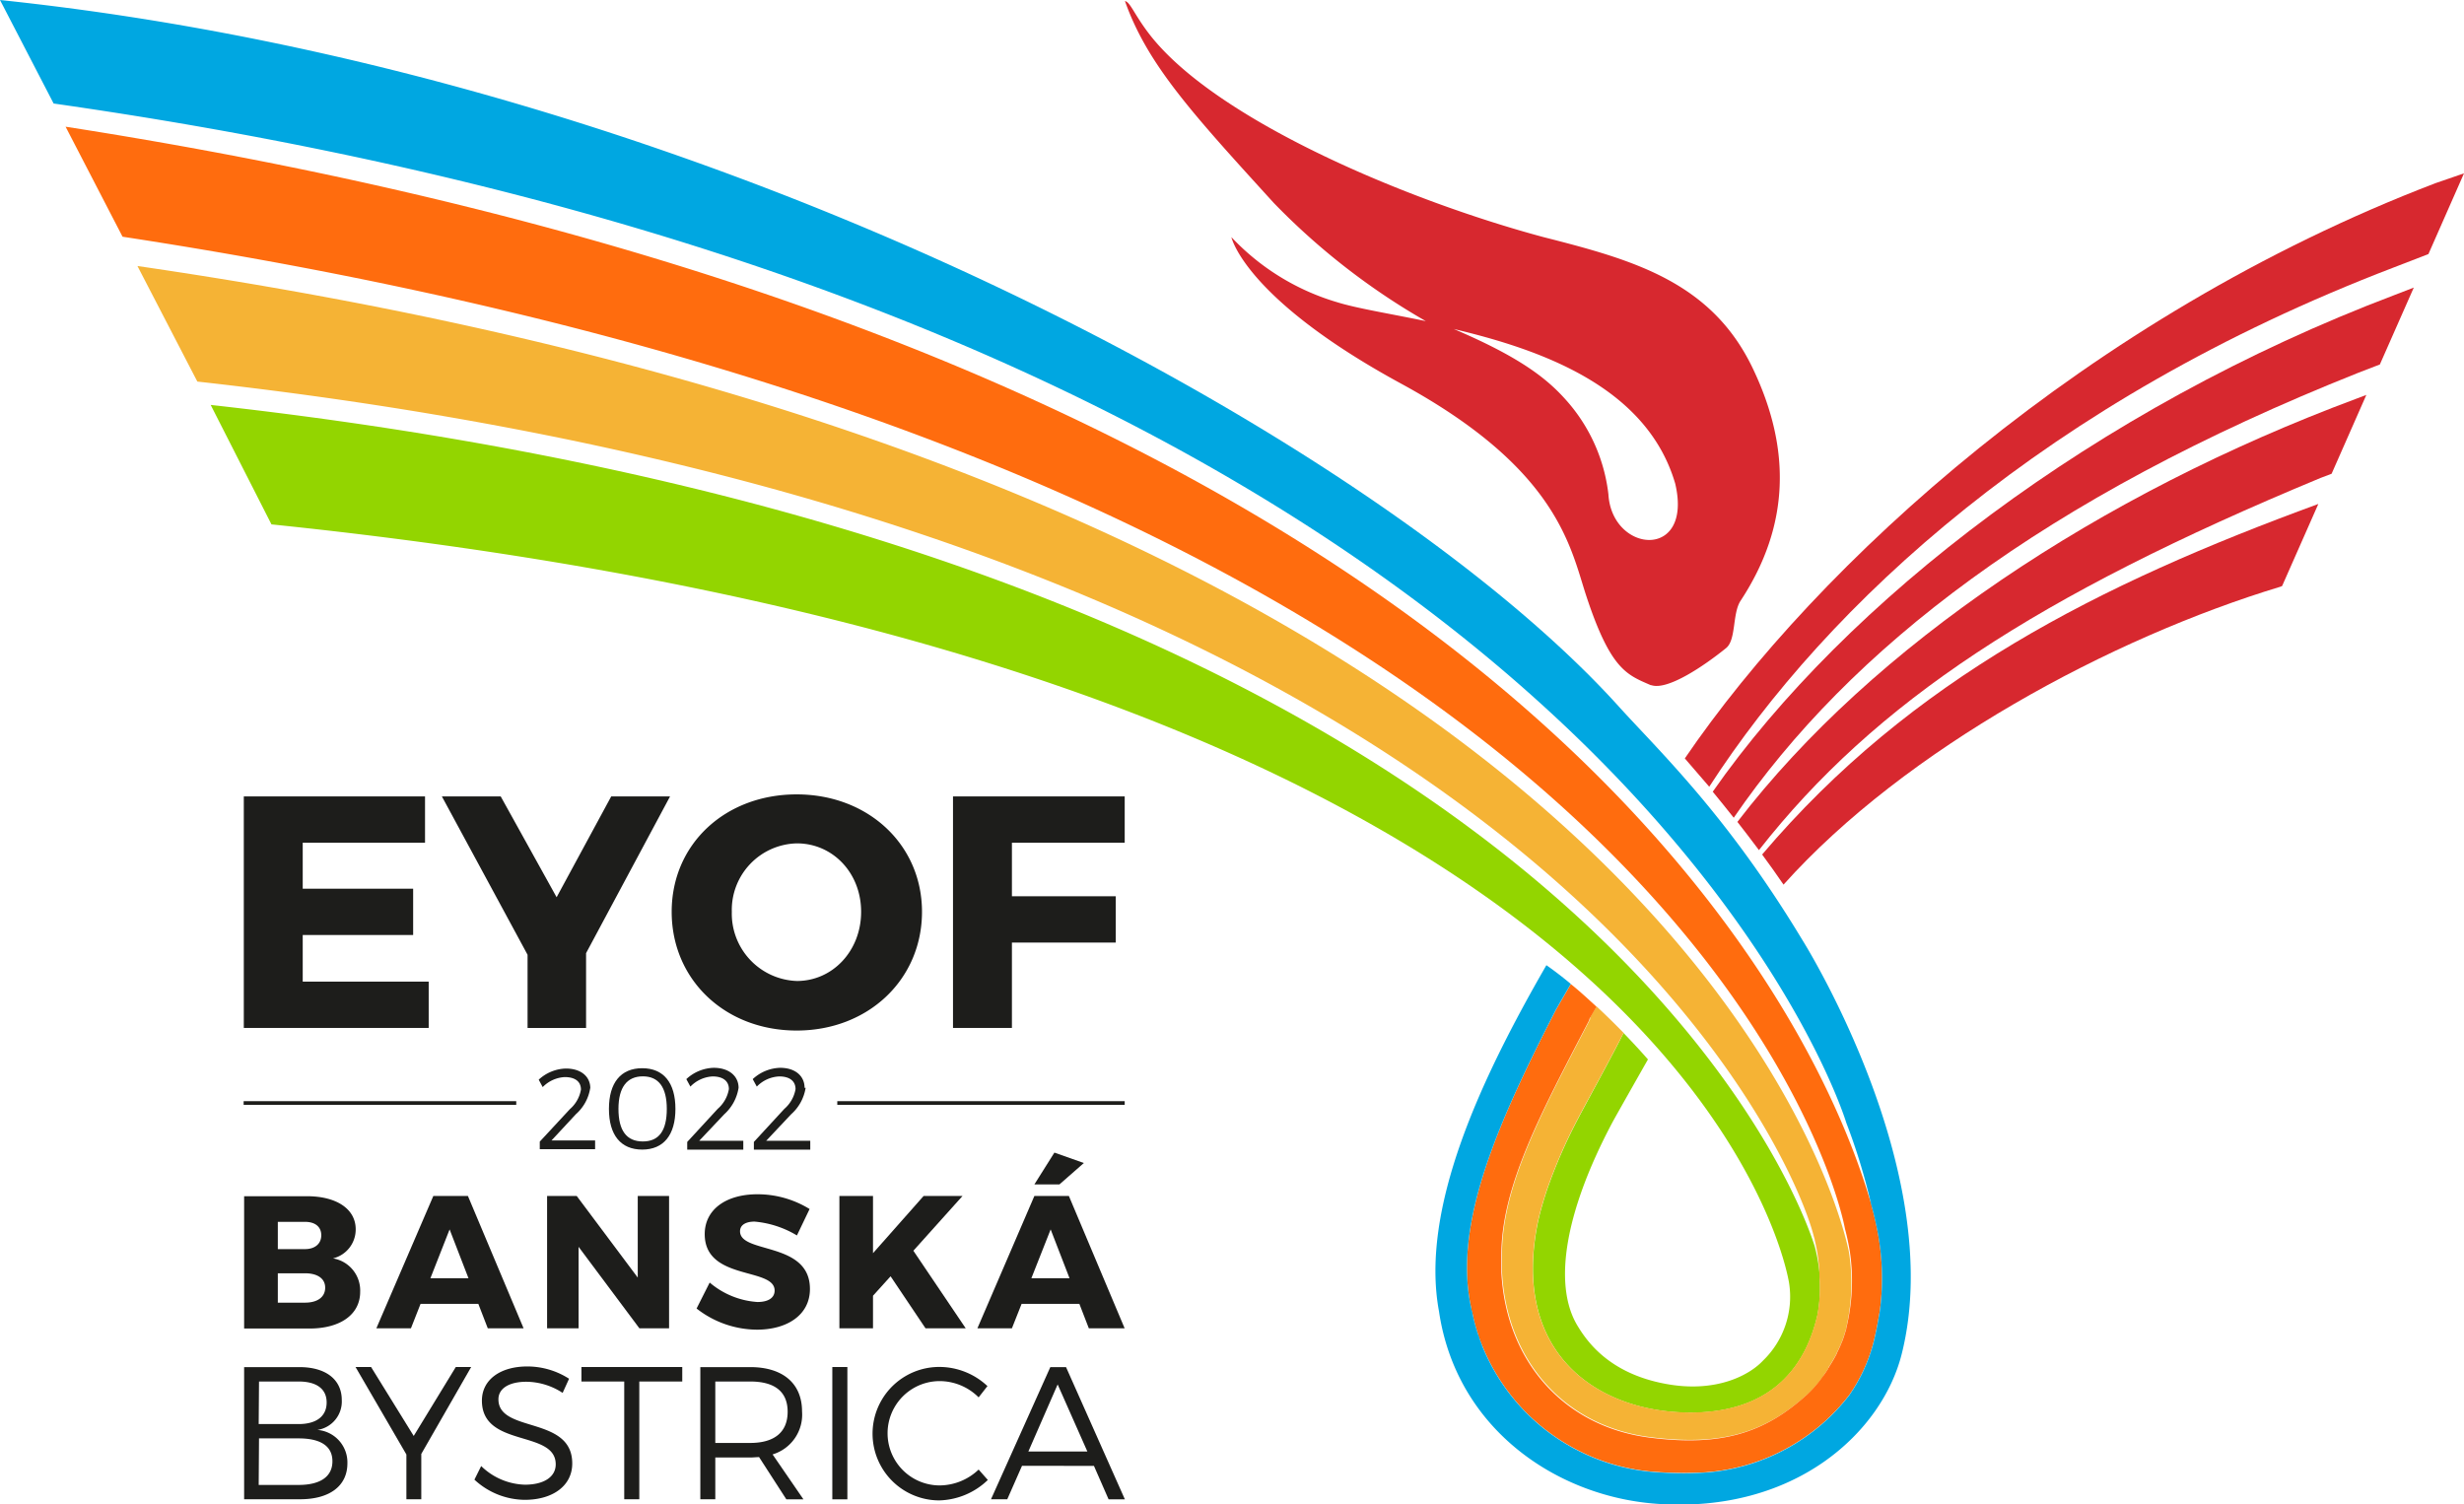
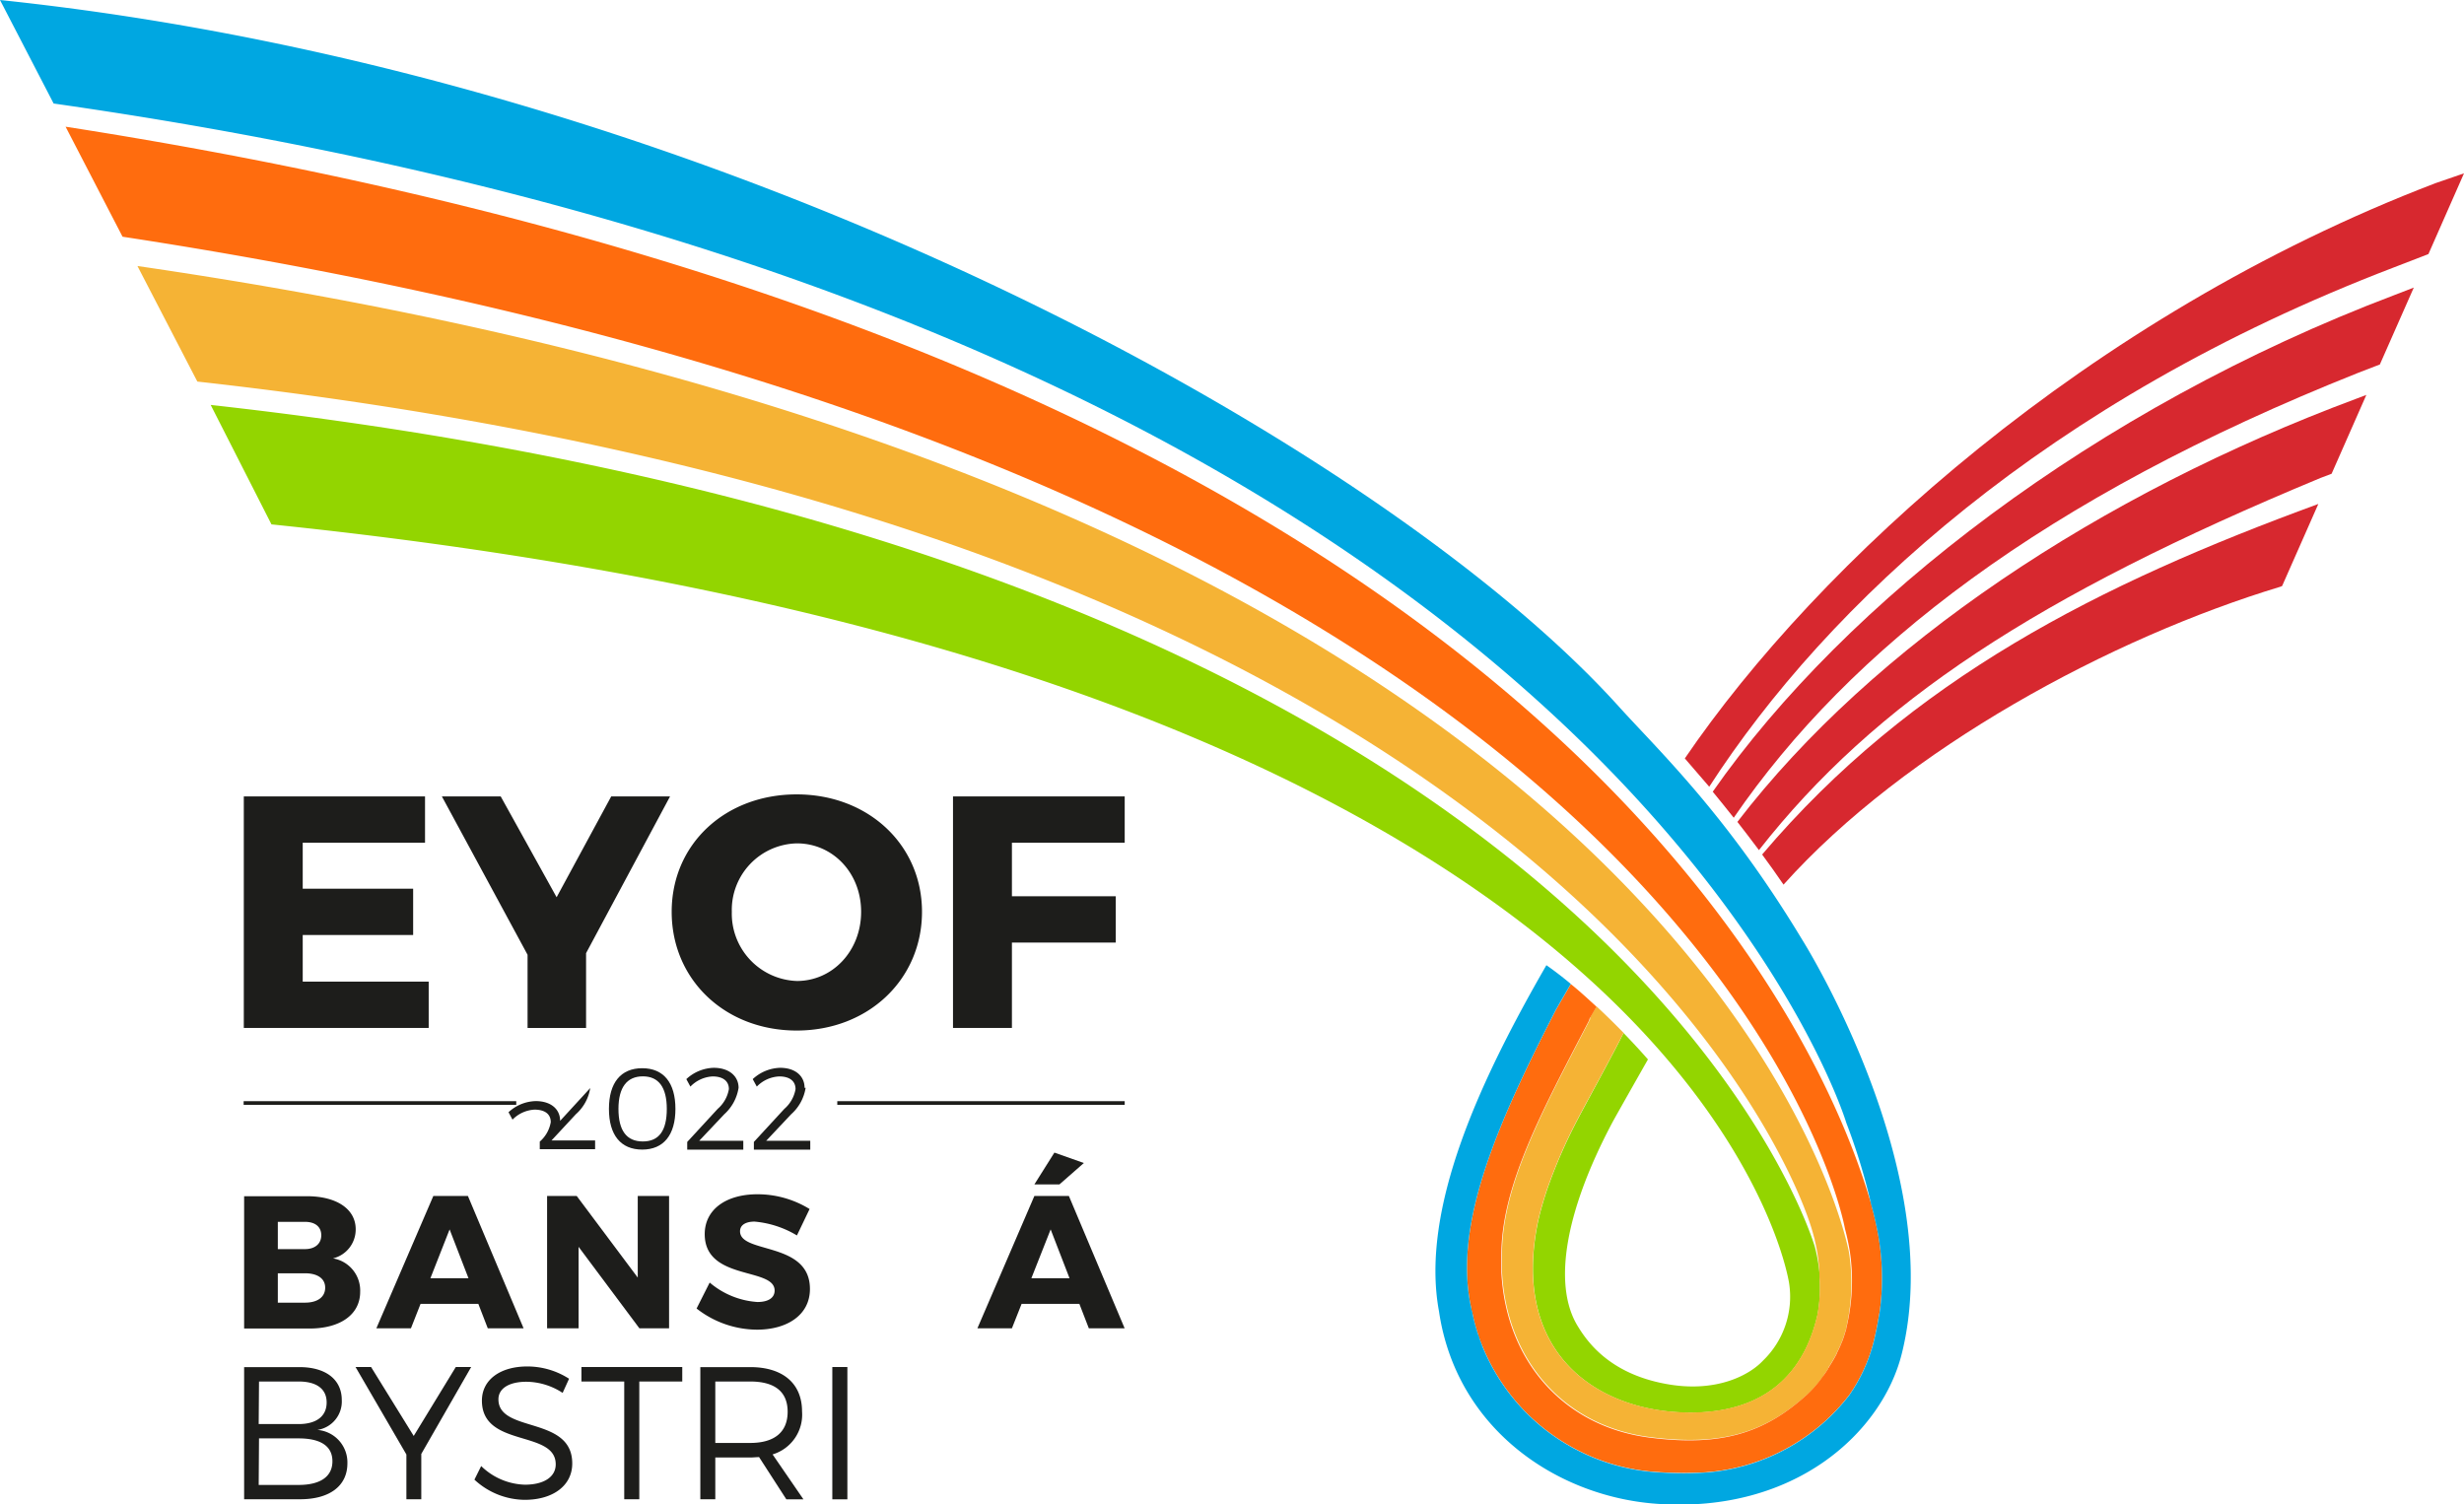
<svg xmlns="http://www.w3.org/2000/svg" viewBox="0 0 302.79 184.87">
  <defs>
    <style>.cls-1{fill:#1d1d1b;}.cls-2{fill:#a14391;}.cls-3{fill:#d7282f;}.cls-4{fill:#009fe3;}.cls-5{fill:#93d500;}.cls-6{fill:#f5b335;}.cls-7{fill:#ff6c0e;}.cls-8{fill:#e94e1b;}.cls-9{fill:#00a7e1;}</style>
  </defs>
  <g id="Layer_2" data-name="Layer 2">
    <g id="Vrstva_1" data-name="Vrstva 1">
      <polygon class="cls-1" points="37.2 103.56 37.2 109.21 50.77 109.21 50.77 114.9 37.2 114.9 37.2 120.63 52.68 120.63 52.68 126.32 29.96 126.32 29.96 97.87 52.23 97.87 52.23 103.56 37.2 103.56" />
      <polygon class="cls-1" points="72.02 126.32 64.83 126.32 64.83 117.33 54.3 97.87 61.53 97.87 68.4 110.26 75.11 97.87 82.34 97.87 72.02 117.13 72.02 126.32" />
      <path class="cls-1" d="M113.3,112.05c0,8.29-6.58,14.59-15.4,14.59s-15.36-6.26-15.36-14.59S89.12,97.62,97.9,97.62s15.4,6.18,15.4,14.43m-23.37,0a8.28,8.28,0,0,0,8,8.5c4.39,0,7.89-3.7,7.89-8.5s-3.5-8.41-7.89-8.41a8.18,8.18,0,0,0-8,8.41" />
      <polygon class="cls-1" points="124.35 103.56 124.35 110.14 137.11 110.14 137.11 115.83 124.35 115.83 124.35 126.32 117.11 126.32 117.11 97.87 138.21 97.87 138.21 103.56 124.35 103.56" />
-       <path class="cls-1" d="M72.53,133.71a5.39,5.39,0,0,1-1.76,3.21l-3,3.23h5.36v1.07h-6.8v-.93l3.71-4a4.07,4.07,0,0,0,1.35-2.39c0-1-.73-1.54-2-1.54a4.08,4.08,0,0,0-2.7,1.23l-.49-.91a5.1,5.1,0,0,1,3.34-1.37c1.82,0,3,.95,3,2.43" />
+       <path class="cls-1" d="M72.53,133.71a5.39,5.39,0,0,1-1.76,3.21l-3,3.23h5.36v1.07h-6.8v-.93a4.07,4.07,0,0,0,1.35-2.39c0-1-.73-1.54-2-1.54a4.08,4.08,0,0,0-2.7,1.23l-.49-.91a5.1,5.1,0,0,1,3.34-1.37c1.82,0,3,.95,3,2.43" />
      <path class="cls-1" d="M83,136.27c0,3.2-1.45,5-4.08,5s-4.09-1.78-4.09-5,1.46-5,4.09-5,4.08,1.79,4.08,5m-7,0c0,2.67,1,4,3,4s2.94-1.35,2.94-4-1-4-2.94-4-3,1.33-3,4" />
      <path class="cls-1" d="M90.76,133.68A5.5,5.5,0,0,1,89,136.93l-3.08,3.26h5.42v1.09H84.45v-.95l3.75-4.07a4.13,4.13,0,0,0,1.37-2.42c0-1-.74-1.56-2-1.56a4.09,4.09,0,0,0-2.73,1.25l-.5-.92a5.15,5.15,0,0,1,3.37-1.39c1.85,0,3.05,1,3.05,2.46" />
      <path class="cls-1" d="M37.71,147c3.65,0,6,1.57,6,4.06a3.65,3.65,0,0,1-2.79,3.58,4,4,0,0,1,3.34,4.11c0,2.77-2.41,4.51-6.24,4.51H30V147Zm-3.57,6.5h3.34c1.21,0,2-.65,2-1.7s-.76-1.65-2-1.65H34.14Zm0,6.58h3.34c1.53,0,2.48-.68,2.48-1.84s-1-1.77-2.48-1.77H34.14Z" />
      <path class="cls-1" d="M51.68,160.23l-1.18,3H46.25l7-16.26h4.25l6.84,16.26H59.94l-1.16-3Zm3.57-9.15-2.36,6h4.68Z" />
      <polygon class="cls-1" points="78.57 163.23 71.1 153.22 71.1 163.23 67.23 163.23 67.23 146.97 70.87 146.97 78.37 157 78.37 146.97 82.22 146.97 82.22 163.23 78.57 163.23" />
      <path class="cls-1" d="M99.48,148.59l-1.55,3.23a12.12,12.12,0,0,0-5.2-1.7c-1.07,0-1.79.4-1.79,1.19,0,2.81,8.59,1.21,8.59,7.09,0,3.25-2.88,5-6.5,5a12.13,12.13,0,0,1-7.43-2.6l1.61-3.19A10.06,10.06,0,0,0,93.08,160c1.3,0,2.11-.49,2.11-1.41,0-2.89-8.59-1.17-8.59-6.93,0-3,2.58-4.9,6.48-4.9a12.19,12.19,0,0,1,6.4,1.81" />
-       <polygon class="cls-1" points="109.44 156.84 107.28 159.23 107.28 163.23 103.15 163.23 103.15 146.97 107.28 146.97 107.28 154 113.5 146.97 118.28 146.97 112.24 153.7 118.67 163.23 113.73 163.23 109.44 156.84" />
      <path class="cls-1" d="M125.54,160.23l-1.19,3h-4.24l7-16.26h4.24l6.85,16.26H133.8l-1.16-3Zm3.57-9.15-2.37,6h4.69Zm-2-5.53,2.46-3.91,3.62,1.28-3,2.63Z" />
      <path class="cls-1" d="M36.79,168C40,168,42,169.5,42,172.05a3.53,3.53,0,0,1-3,3.67,4,4,0,0,1,3.69,4.11c0,2.76-2.17,4.41-5.81,4.41H30V168Zm-5,7H36.7c2.17,0,3.44-.95,3.44-2.65s-1.27-2.58-3.44-2.58H31.83Zm0,7.48H36.7c2.63,0,4.15-1,4.15-2.91s-1.52-2.81-4.15-2.81H31.83Z" />
      <polygon class="cls-1" points="51.77 184.24 49.94 184.24 49.94 178.74 43.69 167.99 45.6 167.99 50.84 176.46 56.01 167.99 57.9 167.99 51.77 178.67 51.77 184.24" />
      <path class="cls-1" d="M69.93,169.43l-.79,1.74a8.25,8.25,0,0,0-4.45-1.37c-2.08,0-3.44.79-3.44,2.16,0,4.18,9.09,2,9.07,7.89,0,2.72-2.38,4.46-5.84,4.46a9.19,9.19,0,0,1-6.18-2.48l.83-1.67a8,8,0,0,0,5.37,2.29c2.33,0,3.79-.95,3.79-2.5,0-4.28-9.07-2-9.07-7.83,0-2.55,2.24-4.2,5.58-4.2a9.5,9.5,0,0,1,5.13,1.51" />
      <polygon class="cls-1" points="78.56 169.77 78.56 184.24 76.71 184.24 76.71 169.77 71.45 169.77 71.45 167.99 83.84 167.99 83.84 169.77 78.56 169.77" />
      <path class="cls-1" d="M93.28,179.06c-.35,0-.72.05-1.09.05H87.9v5.13H86.06V168h6.13c4,0,6.37,2,6.37,5.45a5.1,5.1,0,0,1-3.62,5.28l3.79,5.52h-2.1Zm-1.09-1.74c2.94,0,4.6-1.3,4.6-3.83s-1.66-3.72-4.6-3.72H87.9v7.55Z" />
      <rect class="cls-1" x="102.28" y="167.99" width="1.85" height="16.26" />
-       <path class="cls-1" d="M121.36,170.31l-1.1,1.41a6.8,6.8,0,0,0-4.78-2,6.41,6.41,0,1,0,0,12.82,7,7,0,0,0,4.78-1.95l1.13,1.28a8.92,8.92,0,0,1-6,2.51,8.2,8.2,0,1,1,.07-16.4,8.65,8.65,0,0,1,5.9,2.37" />
-       <path class="cls-1" d="M125.59,180.13l-1.81,4.11h-2L129.07,168H131l7.23,16.25h-2l-1.8-4.11Zm4.38-10-3.6,8.24h7.25Z" />
      <rect class="cls-1" x="102.89" y="135.32" width="35.32" height="0.45" />
      <rect class="cls-1" x="29.94" y="135.32" width="33.5" height="0.45" />
      <path class="cls-2" d="M223.42,142.83v0" />
      <path class="cls-2" d="M224.46,144.9l0,.07,0-.07" />
      <path class="cls-2" d="M224,143.86l0,0Z" />
      <path class="cls-3" d="M294.15,32.87l4.27-1.65,4.37-9.92-3.51,1.21c-42.82,16.38-76,46.86-92.24,70.69.86,1,1.86,2.16,3,3.48C224.55,74.26,251.5,49.18,294.15,32.87Z" />
      <path class="cls-3" d="M289.85,45.79l2.6-1,4.17-9.45-2.28.88c-37,14-67.52,37.67-83.87,61.07.82,1,1.69,2.07,2.58,3.2C227.32,79.72,251.09,61.21,289.85,45.79Z" />
      <path class="cls-3" d="M285.17,58.73l1.35-.51,4.27-9.69-1.24.47C258,60.74,230.18,79.28,213.5,101c.87,1.11,1.76,2.28,2.65,3.47C230.41,86.29,250.24,73.22,285.17,58.73Z" />
      <path class="cls-3" d="M280.26,72.09l.18-.08,4.45-10.08h0c-26.94,9.86-50,21.46-68.35,43.08q1.34,1.81,2.63,3.7C234.14,92,259.44,78.38,280.26,72.09Z" />
      <path class="cls-4" d="M193.29,120.52l-.06-.06,0,0Z" />
      <path class="cls-4" d="M193.27,120.5l0,0h0l0,0Z" />
      <path class="cls-5" d="M193.93,137.46a63.44,63.44,0,0,0-3.84,8.81c-.26.8-.5,1.58-.71,2.34s-.38,1.49-.51,2.19c-2.8,15.12,6.79,22.08,17.21,22.74,8.32.52,15.12-2.64,17.26-11.93a17.84,17.84,0,0,0,.26-4.63v-.42a19.94,19.94,0,0,0-.58-3.33S199.05,69,25.89,49.76l7.47,14.68c175.72,18.11,186.5,93.28,186.5,93.28a10.91,10.91,0,0,1-3.22,9.49c-1.74,1.86-5.91,4-12,2.84-6.93-1.29-9.65-5.24-10.81-7.17-2.87-4.79-1.77-13.49,4.31-24.95.35-.66,3.52-6.25,4.37-7.74-.48-.55-1.54-1.74-3-3.25C198.53,129,194.64,136.08,193.93,137.46Z" />
      <path class="cls-6" d="M195.5,124.86l.69-1.19,0,0c1.24,1.16,2.37,2.27,3.32,3.25-1,2.07-4.89,9.14-5.6,10.52a63.44,63.44,0,0,0-3.84,8.81c-.26.8-.5,1.58-.71,2.34s-.38,1.49-.51,2.19c-2.8,15.12,6.79,22.08,17.21,22.74,8.32.52,15.12-2.64,17.26-11.93a17.84,17.84,0,0,0,.26-4.63v-.42a20,20,0,0,0-.57-4.12c0-.17-.09-.35-.13-.53-2.5-9.93-34.21-86.74-198.63-105l-7.36-14.2c193.77,28.2,210.33,121.24,210.33,121.24a24.64,24.64,0,0,1-.35,9.27v0h0c0,.17-.09.35-.14.53s-.17.56-.28.86-.16.41-.25.62-.07.16-.1.23c-.12.27-.25.54-.39.82l0,.05c-.15.29-.32.59-.49.88l-.21.35c-.07.1-.12.21-.19.31l-.06.08-.06.1,0,.05-.06.08,0,.07v0c-.12.19-.27.4-.41.6h0l-.13.18h0l0,.05-.08.11h0a14.13,14.13,0,0,1-1.85,2.12c-5.19,4.72-10.5,6.46-19.41,5.31-10.56-1.36-17.65-9.45-18.19-20.38v0c0-.48,0-1.5,0-2,0-8.47,4.8-17.4,10.82-28.94l0-.11Z" />
      <path class="cls-7" d="M226.88,163.23h0c0,.17-.09.35-.14.53s-.17.56-.28.86-.17.41-.25.62-.07.16-.1.23c-.12.27-.25.54-.39.82l0,.05c-.21.4-.44.81-.7,1.23a1.37,1.37,0,0,1-.13.2l-.06.11-.06.08h0c0,.06-.09.14-.15.23l0,.07h0c-.18.27-.42.62-.6.86l-.08.11h0a14.13,14.13,0,0,1-1.85,2.12c-5.19,4.72-10.5,6.46-19.41,5.31-10.56-1.36-17.65-9.45-18.19-20.38v0c0-.48,0-1.5,0-2,0-8.47,4.8-17.4,10.82-28.94l0-.11h0l.17-.29v0l.71-1.23c-1-.91-2-1.85-3.16-2.78-.45.79-1.45,2.5-1.73,3l-.09.15h0c-7,13.6-12.78,26.38-10.39,36.79h0a.09.09,0,0,0,0,.05c0,.11.1.39.13.52.08.39.17.77.27,1.15v0c.08.31.17.62.26.92l.18.56c0,.13.09.26.13.39l.21.56.21.51.12.28a24.86,24.86,0,0,0,20.33,15,46.35,46.35,0,0,0,6.85.12,24.56,24.56,0,0,0,17.75-9.52,20.23,20.23,0,0,0,3.23-7.61c.2-.86.33-1.73.5-2.63a30.22,30.22,0,0,0-.49-10.91s-.14-.73-.51-2.08c0-.14-.07-.28-.1-.41C226.7,137.32,199.5,45.42,8.06,15.57l7,13.52C210.7,59,226.72,151,226.72,151a28.49,28.49,0,0,1,.62,2.94,24.61,24.61,0,0,1-.45,9.25v0C226.93,163,226.84,163.4,226.88,163.23Z" />
      <polygon class="cls-8" points="195.29 125.22 195.3 125.21 195.3 125.21 195.3 125.21 195.29 125.22" />
-       <path class="cls-8" d="M225.7,166.34l0-.05Z" />
      <path class="cls-8" d="M226.11,165.47c0-.07.06-.15.1-.23C226.17,165.32,226.14,165.4,226.11,165.47Z" />
      <path class="cls-8" d="M223.87,169.23h0l.08-.11Z" />
      <path class="cls-8" d="M225,167.57c-.07.1-.12.21-.19.31l.06-.11A1.37,1.37,0,0,0,225,167.57Z" />
      <path class="cls-8" d="M224.6,168.19l0,.07h0Z" />
      <path class="cls-8" d="M224.81,167.88l-.06.08h0Z" />
      <path class="cls-8" d="M226.46,164.62c.11-.3.2-.59.28-.86C226.66,164,226.57,164.32,226.46,164.62Z" />
      <path class="cls-9" d="M221.49,115.52c-9.3-15.43-17.59-23.19-22.6-28.74C169.91,54.71,88.06,9.22,0,0L6.59,12.72C197.61,40,226.89,138,226.89,138a73.54,73.54,0,0,1,3,9.8c0,.13.07.27.1.41.37,1.35.51,2.08.51,2.08a30.22,30.22,0,0,1,.49,10.91c-.17.9-.3,1.77-.5,2.63a20.23,20.23,0,0,1-3.23,7.61,24.56,24.56,0,0,1-17.75,9.52,46.35,46.35,0,0,1-6.85-.12,24.86,24.86,0,0,1-20.33-15l-.12-.28L182,165l-.21-.56c0-.13-.08-.26-.13-.39l-.18-.56c-.09-.3-.18-.61-.26-.92v0c-.1-.38-.19-.76-.27-1.15,0-.13-.1-.41-.13-.52a.09.09,0,0,1,0-.05h0c-2.39-10.41,3.4-23.19,10.39-36.79h0l.09-.15c.28-.51,1.28-2.22,1.73-3-.95-.79-1.94-1.56-3-2.3-8.07,14-15.54,29.91-13.2,42.53,2.13,14.47,14.5,22.79,26.8,23.66,17.06,1.2,27.69-8.89,30.07-18.44C239.35,143.86,221.49,115.52,221.49,115.52Z" />
      <path class="cls-1" d="M99,133.68a5.47,5.47,0,0,1-1.78,3.25l-3.07,3.26h5.42v1.09H92.64v-.95l3.75-4.07a4.13,4.13,0,0,0,1.37-2.42c0-1-.74-1.56-2-1.56A4.09,4.09,0,0,0,93,133.53l-.5-.92a5.15,5.15,0,0,1,3.37-1.39c1.85,0,3,1,3,2.46" />
-       <path class="cls-3" d="M215.46,45.41c-5.08-10.79-14.78-13.47-25.74-16.26C173,24.67,149.65,14.86,141.38,4.38c-2-2.55-2.46-4.12-3.14-4.25l0,0,0,0h0c2.74,7.75,8.16,13.69,18.3,24.82a84.36,84.36,0,0,0,18.67,14.51c-4.54-.94-8.49-1.57-10.89-2.32a29.14,29.14,0,0,1-13-8s1.59,7.52,20.85,18,20.79,20.07,22.75,26.06c3,9.11,5,9.72,7.94,11h0l.07,0h0c2,.67,6.49-2.38,9.17-4.55,1.27-1,.76-4.24,1.79-5.82C220.07,64.44,220,55,215.46,45.41ZM197.65,60.74A21,21,0,0,0,192.3,49c-2.32-2.56-5.6-5.14-13.65-8.57,10.83,2.57,23.74,7.14,27.21,19C208.09,68.89,198.08,68,197.65,60.74Zm-11-15h0Z" />
    </g>
  </g>
</svg>